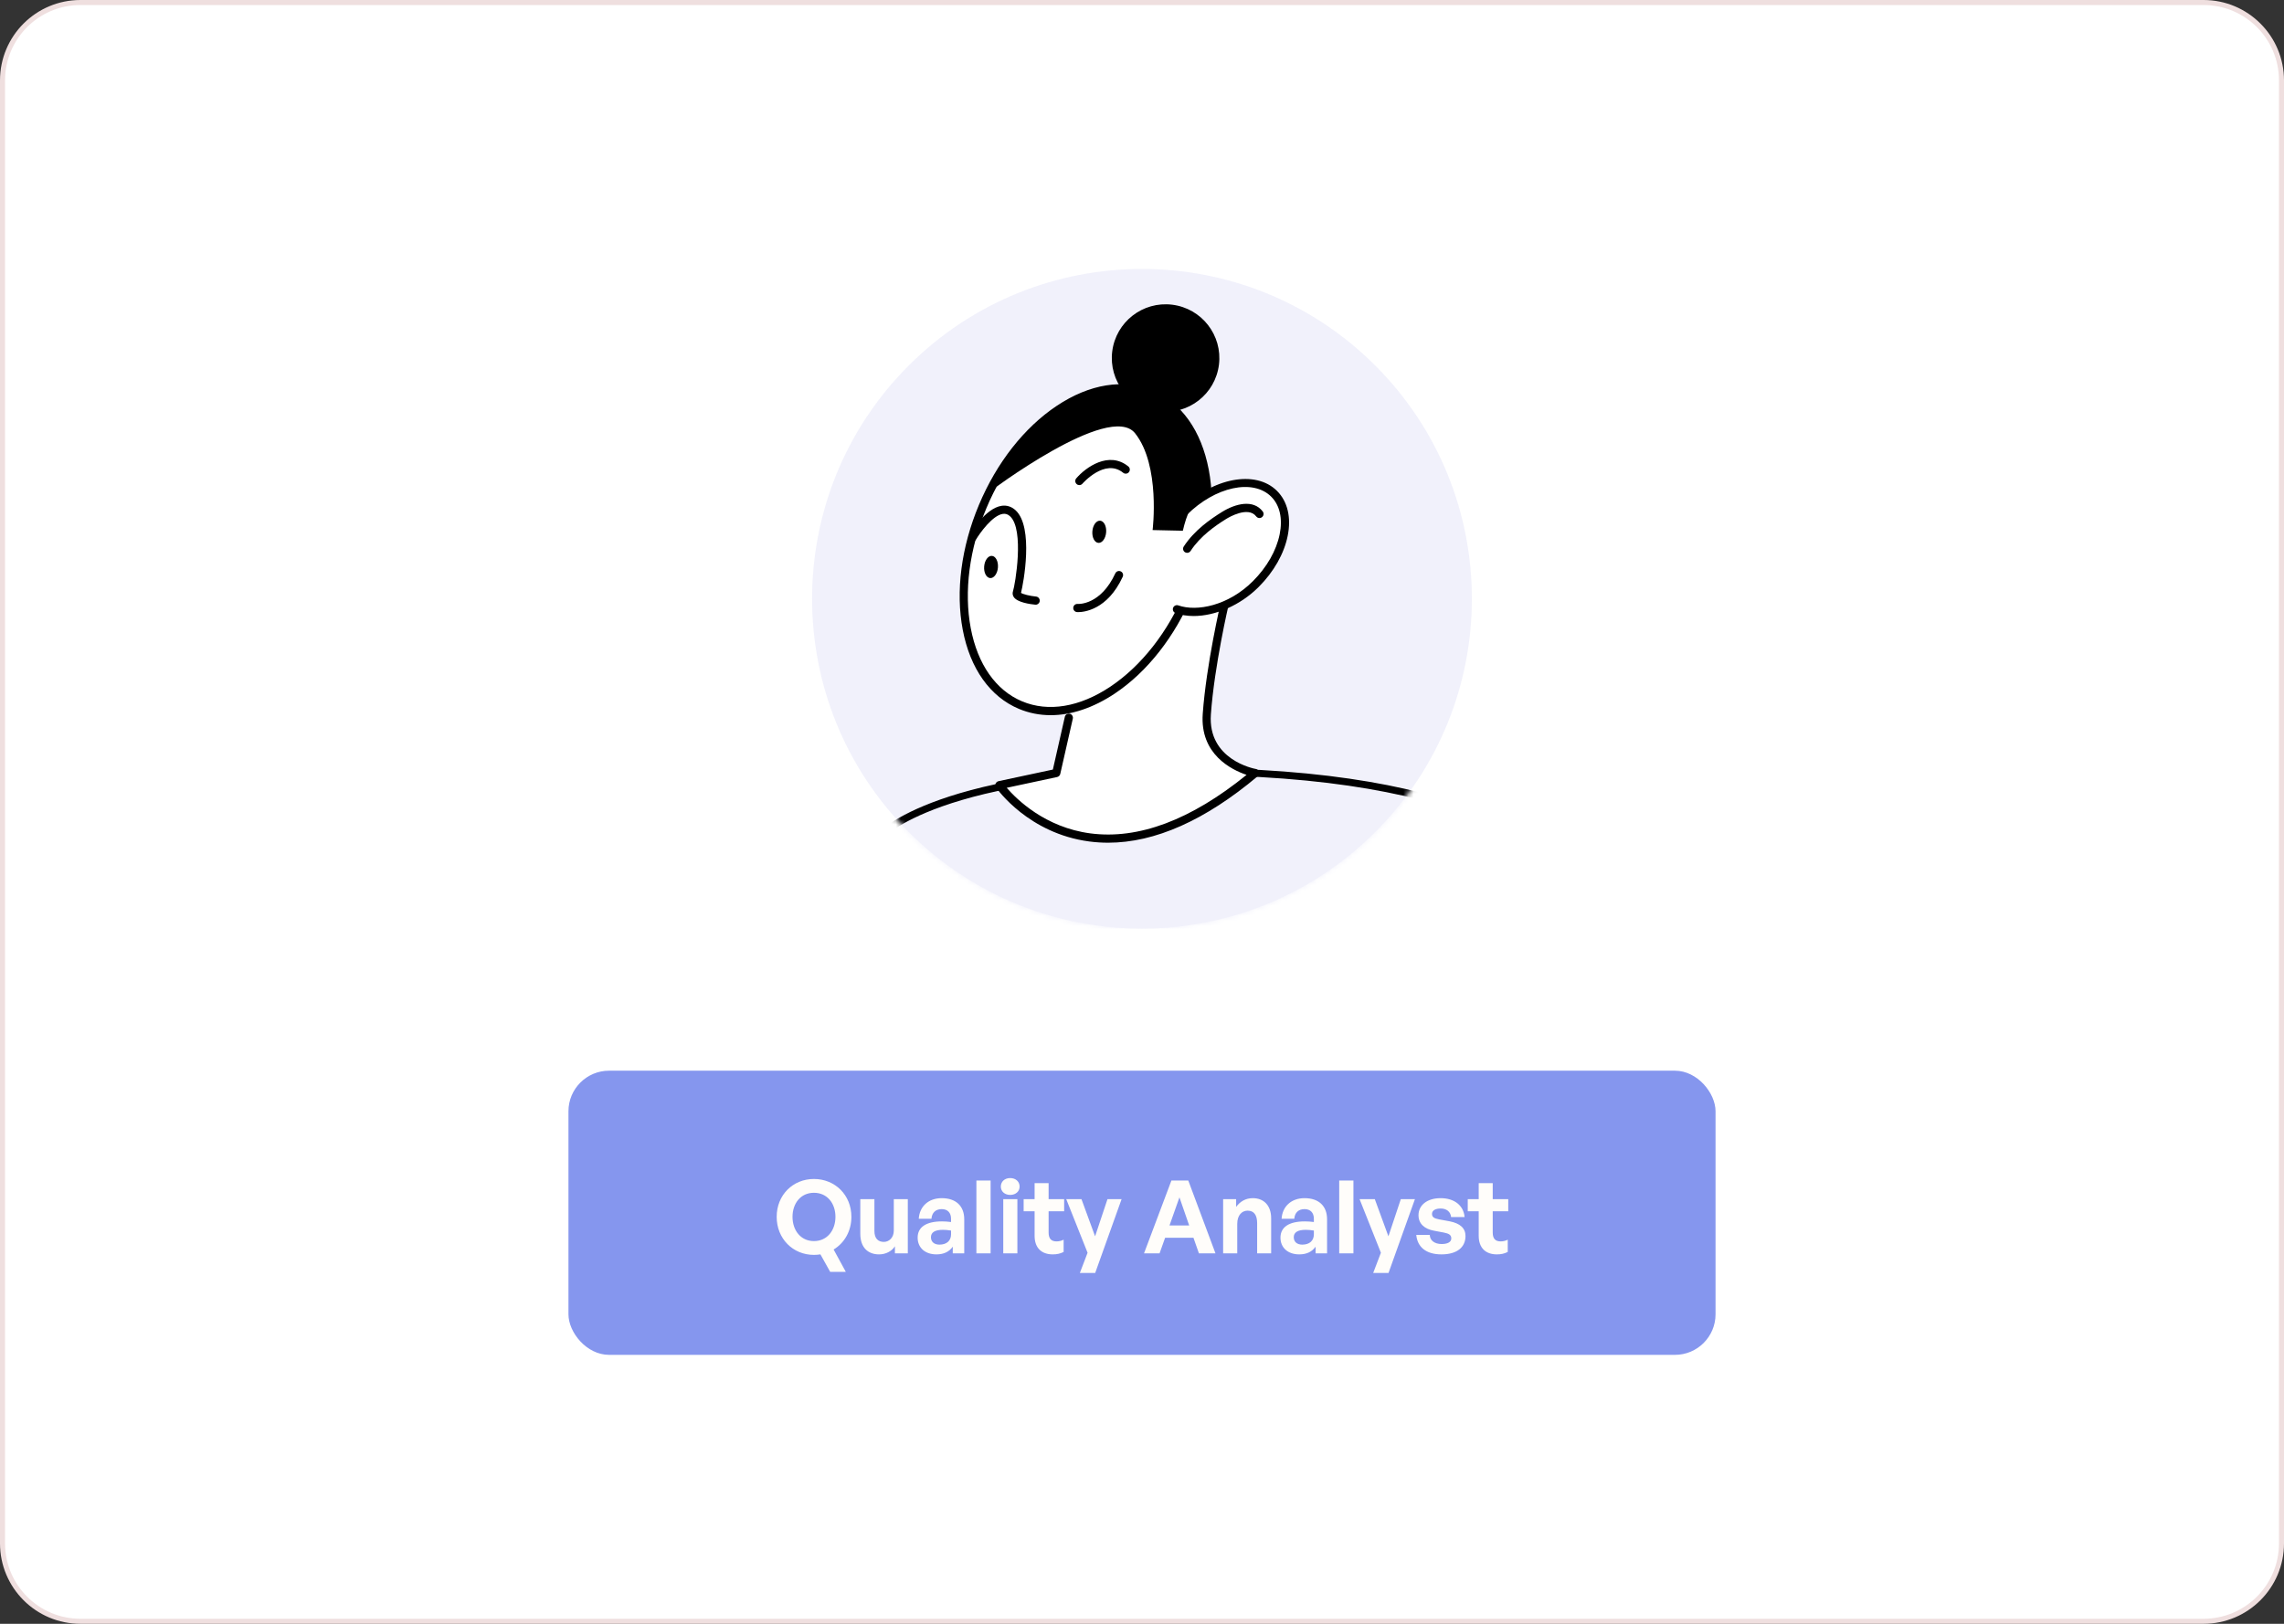
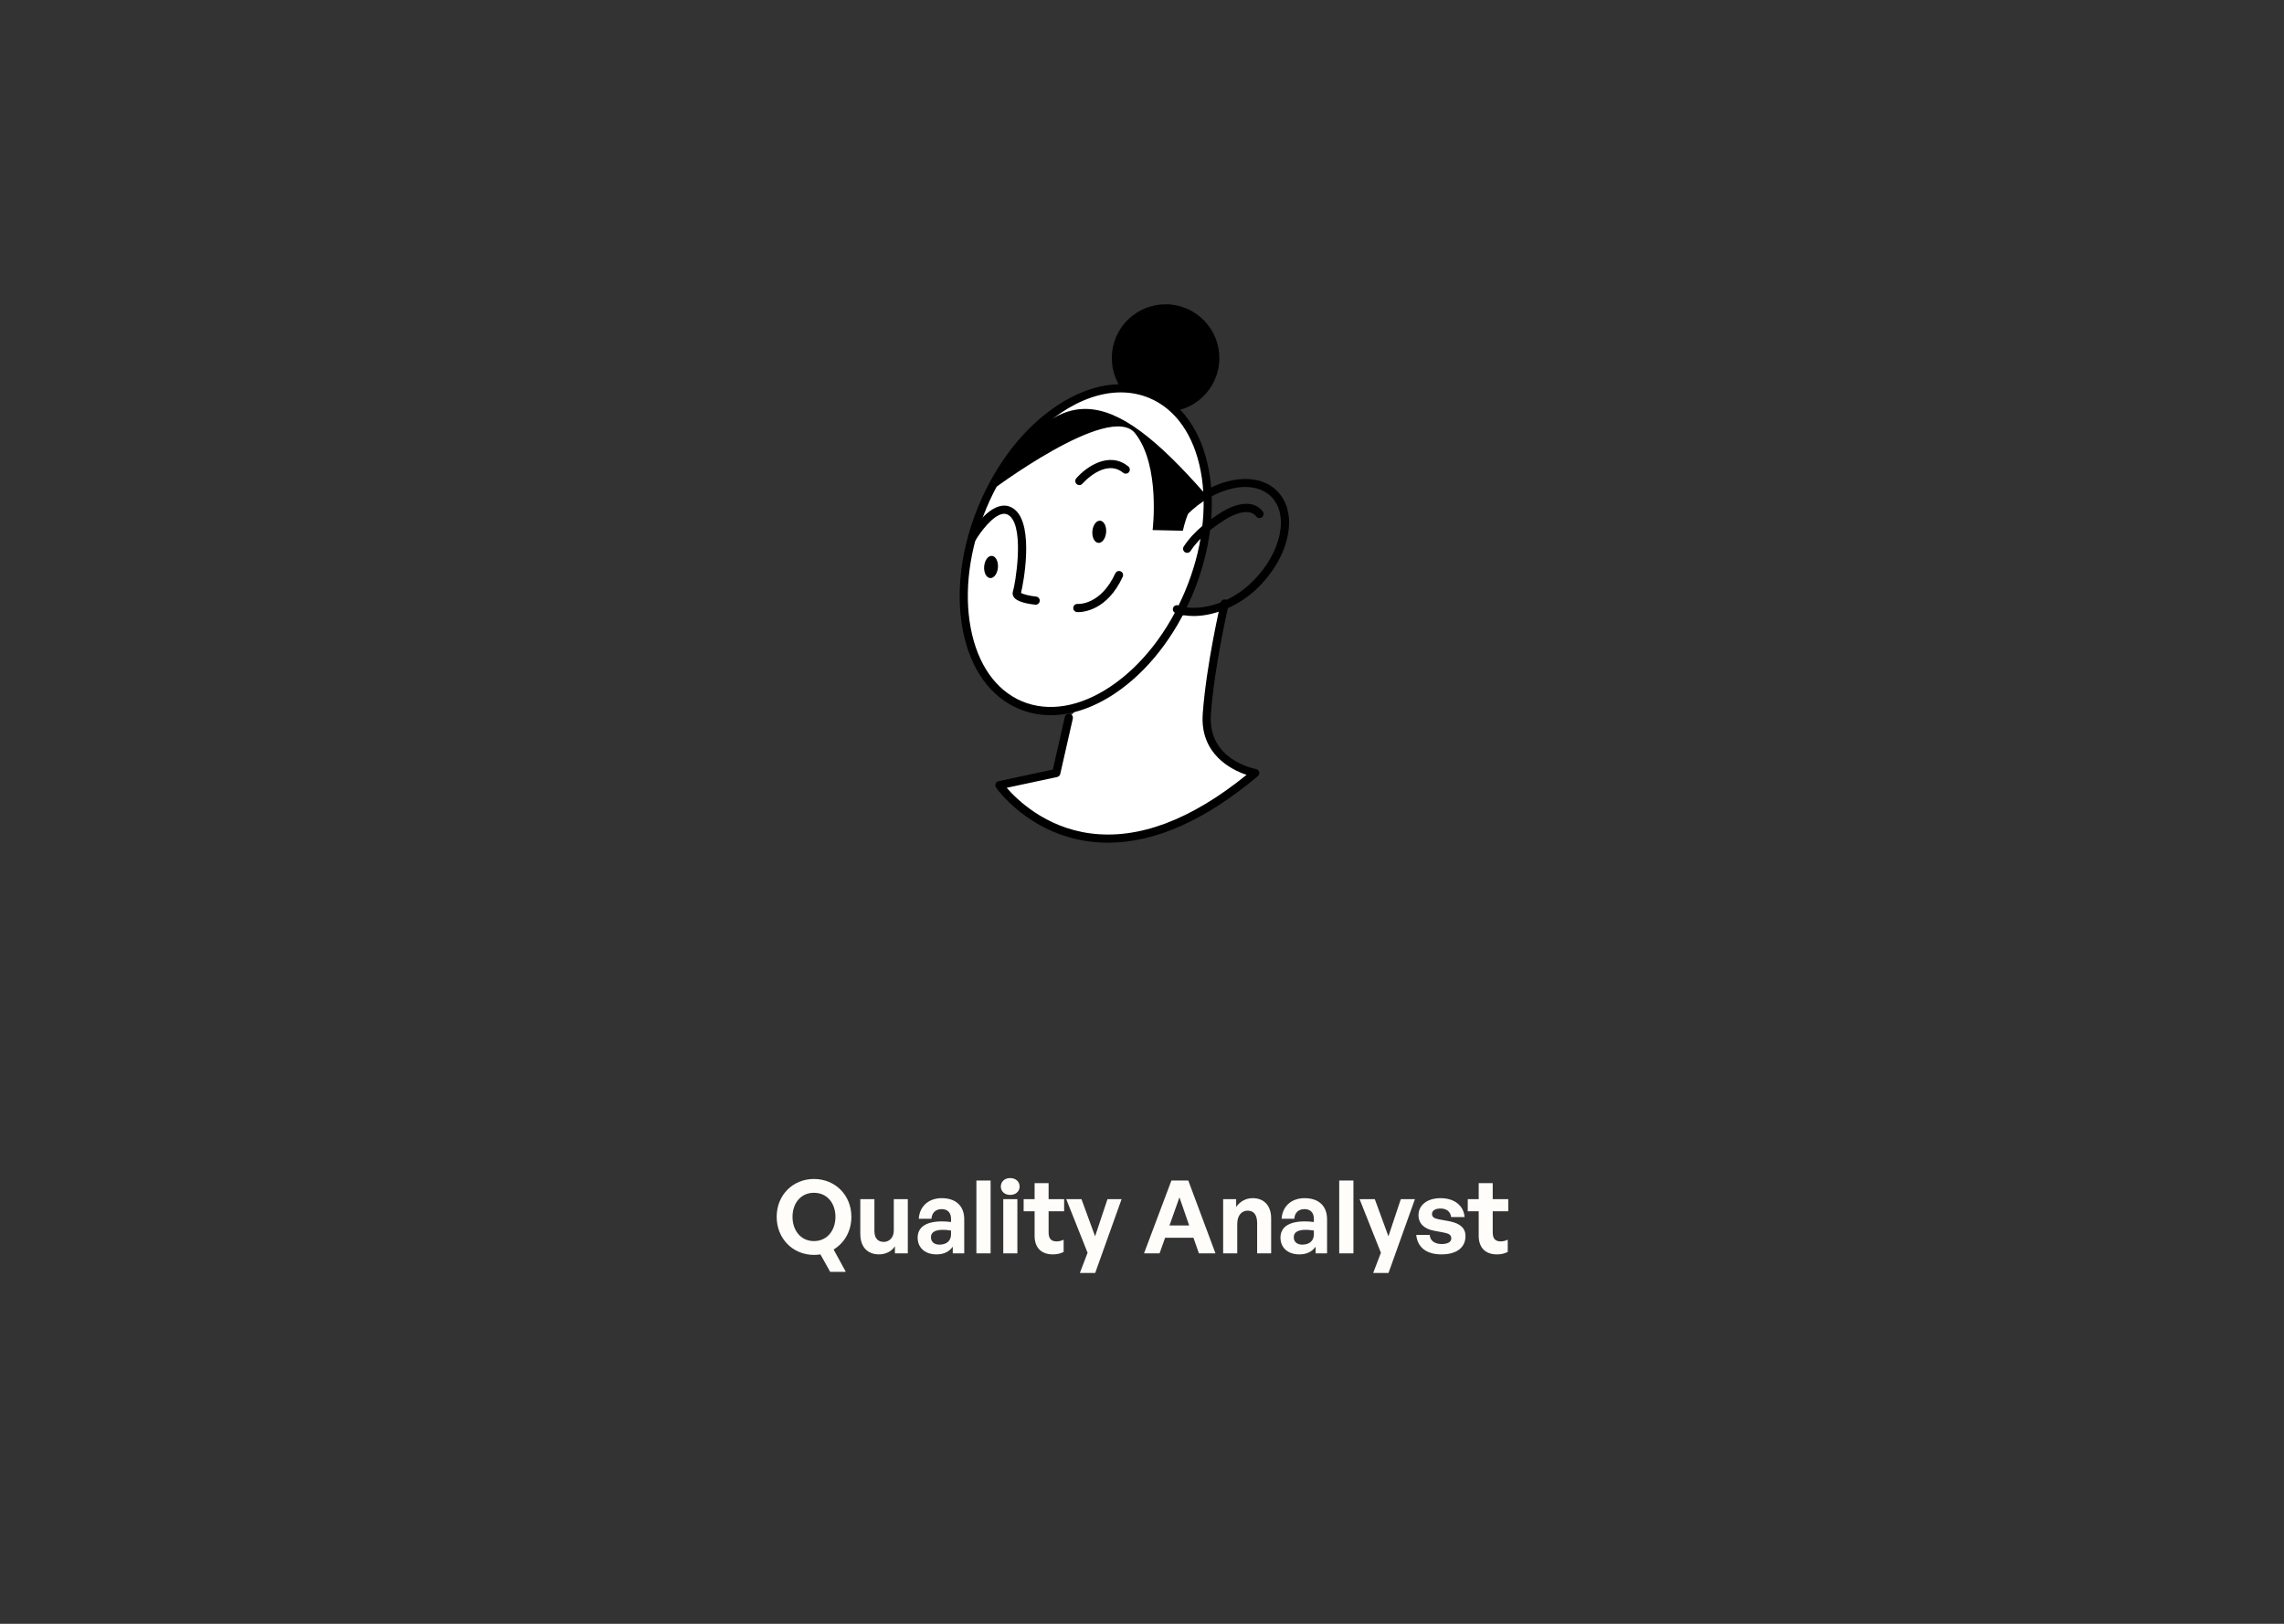
<svg xmlns="http://www.w3.org/2000/svg" width="450" height="320" viewBox="0 0 450 320" fill="none">
  <rect x="0" y="0" width="450" height="320" fill="#333333" stroke="none" />
-   <path d="M449.505 15.851C449.505 7.37 442.63 0.495 434.149 0.495H15.851C7.37 0.495 0.495 7.37 0.495 15.851V304.149C0.495 312.63 7.37 319.505 15.851 319.505H434.149C442.63 319.505 449.505 312.63 449.505 304.149V15.851Z" fill="white" stroke="#EFDFDF" stroke-width="0.991" />
  <g clip-path="url(#clip0_2138_6378)">
-     <path d="M270.957 163.958C296.34 138.575 296.34 97.421 270.957 72.038C245.574 46.655 204.419 46.655 179.036 72.038C153.653 97.421 153.653 138.575 179.036 163.958C204.419 189.341 245.574 189.341 270.957 163.958Z" fill="#F1F1FB" />
    <mask id="mask0_2138_6378" style="mask-type:alpha" maskUnits="userSpaceOnUse" x="159" y="53" width="131" height="130">
      <path d="M270.957 163.958C296.34 138.575 296.34 97.421 270.957 72.038C245.574 46.655 204.419 46.655 179.036 72.038C153.653 97.421 153.653 138.575 179.036 163.958C204.419 189.341 245.574 189.341 270.957 163.958Z" fill="#F1F1FB" />
    </mask>
    <g mask="url(#mask0_2138_6378)">
-       <path d="M248.135 152.422L248.135 152.422C261.161 153.144 271.557 154.788 279.849 156.902C267.479 177.313 247.318 190.558 224.585 190.558C206.602 190.558 190.241 182.265 178.055 168.706C176.962 167.039 175.88 165.321 174.831 163.516C174.918 163.448 175.019 163.371 175.135 163.286C175.656 162.902 176.475 162.349 177.644 161.69C179.984 160.373 183.729 158.634 189.305 156.99C200.458 153.703 218.936 150.798 248.135 152.422Z" fill="#F1F1FB" stroke="black" stroke-width="1.4" />
      <path d="M210.584 141.447L208.112 152.339L196.908 154.735C196.908 154.735 214.453 179.946 247.308 152.339C247.308 152.339 237.068 150.523 237.773 140.72C238.477 130.918 241.303 118.934 241.303 118.934L228.929 122.427L210.584 141.447Z" fill="white" />
      <path d="M218.318 166.071C217.06 166.071 215.817 165.988 214.589 165.826C202.669 164.244 196.505 155.564 196.245 155.195C196.091 154.973 196.057 154.69 196.159 154.438C196.257 154.185 196.475 154.004 196.739 153.944L207.438 151.657L209.796 141.267C209.894 140.834 210.328 140.562 210.761 140.66C211.194 140.758 211.465 141.192 211.367 141.625L208.896 152.516C208.828 152.821 208.587 153.059 208.278 153.127L198.347 155.251C200.31 157.523 205.92 163.061 214.826 164.233C224.286 165.48 234.627 161.599 245.601 152.701C242.603 151.691 236.394 148.625 236.967 140.66C237.671 130.907 240.489 118.87 240.515 118.749C240.617 118.316 241.054 118.049 241.484 118.15C241.917 118.252 242.184 118.685 242.083 119.119C242.056 119.239 239.265 131.152 238.571 140.777C237.927 149.725 247.056 151.476 247.444 151.544C247.753 151.601 247.997 151.827 248.08 152.128C248.159 152.43 248.061 152.75 247.82 152.953C237.449 161.675 227.544 166.071 218.318 166.071Z" fill="black" />
      <path d="M240.161 71.864C240.88 66.058 236.757 60.768 230.95 60.048C225.144 59.328 219.854 63.452 219.134 69.258C218.414 75.064 222.538 80.355 228.344 81.075C234.151 81.794 239.441 77.671 240.161 71.864Z" fill="black" />
      <path d="M234.214 116.846C241.311 99.932 237.975 82.407 226.763 77.702C215.551 72.998 200.709 82.896 193.612 99.81C186.515 116.724 189.851 134.249 201.063 138.954C212.275 143.658 227.118 133.76 234.214 116.846Z" fill="white" />
      <path d="M207.009 140.938C204.835 140.938 202.733 140.527 200.755 139.698C195.074 137.313 191.141 131.779 189.683 124.113C188.248 116.567 189.378 107.823 192.87 99.501C196.362 91.175 201.806 84.243 208.2 79.978C214.694 75.646 221.397 74.576 227.078 76.957C232.759 79.341 236.692 84.876 238.15 92.542C239.585 100.088 238.455 108.832 234.963 117.158C231.47 125.484 226.027 132.416 219.633 136.681C215.399 139.499 211.078 140.938 207.009 140.938ZM220.824 77.33C217.068 77.33 213.052 78.675 209.092 81.316C202.959 85.403 197.726 92.083 194.354 100.118C190.983 108.154 189.886 116.57 191.262 123.807C192.618 130.928 196.208 136.044 201.373 138.21C206.538 140.376 212.705 139.355 218.737 135.336C224.87 131.248 230.103 124.569 233.475 116.533C236.846 108.497 237.943 100.081 236.568 92.844C235.211 85.723 231.621 80.611 226.452 78.441C224.678 77.699 222.787 77.33 220.824 77.33Z" fill="black" />
      <path d="M196.615 111.844C196.713 110.638 196.185 109.61 195.436 109.55C194.686 109.489 194 110.416 193.902 111.625C193.804 112.831 194.332 113.86 195.082 113.92C195.831 113.98 196.517 113.05 196.615 111.844Z" fill="black" />
      <path d="M217.934 104.908C218.032 103.703 217.505 102.674 216.755 102.614C216.005 102.554 215.32 103.481 215.222 104.69C215.124 105.895 215.651 106.924 216.401 106.984C217.151 107.045 217.836 106.118 217.934 104.908Z" fill="black" />
-       <path d="M233.256 100.923C239.159 95.02 247.12 93.404 251.034 97.318C254.948 101.232 253.336 109.193 247.429 115.096C242.652 119.873 236.119 121.557 231.881 120.065L233.256 100.923Z" fill="white" />
      <path d="M235.185 121.399C233.923 121.399 232.713 121.214 231.617 120.826C231.199 120.679 230.977 120.219 231.123 119.798C231.27 119.379 231.73 119.157 232.152 119.304C235.803 120.589 242.026 119.361 246.86 114.523C249.606 111.777 251.475 108.499 252.123 105.297C252.748 102.212 252.157 99.578 250.461 97.883C246.867 94.289 239.4 95.905 233.821 101.488C233.508 101.801 232.996 101.801 232.683 101.488C232.37 101.175 232.37 100.663 232.683 100.35C238.892 94.142 247.38 92.526 251.603 96.745C253.694 98.836 254.44 101.985 253.701 105.617C252.989 109.128 250.962 112.696 247.997 115.661C244.385 119.281 239.457 121.399 235.185 121.399Z" fill="black" />
      <path d="M212.422 120.629C212.298 120.629 212.219 120.625 212.196 120.621C211.752 120.588 211.42 120.2 211.458 119.755C211.492 119.314 211.869 118.986 212.321 119.017C212.517 119.035 216.864 119.231 219.742 112.993C219.927 112.589 220.409 112.412 220.809 112.601C221.212 112.785 221.389 113.264 221.2 113.667C218.171 120.23 213.511 120.629 212.422 120.629Z" fill="black" />
      <path d="M212.656 95.599C212.472 95.599 212.284 95.535 212.133 95.403C211.798 95.113 211.756 94.604 212.046 94.269C213.919 92.095 218.47 88.803 222.301 91.918C222.648 92.197 222.7 92.706 222.418 93.048C222.139 93.395 221.63 93.448 221.287 93.165C217.697 90.249 213.312 95.267 213.267 95.316C213.109 95.505 212.883 95.599 212.656 95.599Z" fill="black" />
      <path d="M204.052 119.169C204.026 119.169 203.999 119.169 203.973 119.165C202.926 119.063 200.42 118.713 199.727 117.647C199.505 117.304 199.452 116.905 199.58 116.52C200.002 115.258 201.867 104.374 199.004 101.741C198.57 101.342 198.118 101.191 197.587 101.27C195.534 101.572 193.074 105.022 192.298 106.326C192.072 106.706 191.574 106.831 191.194 106.609C190.81 106.382 190.685 105.889 190.911 105.505C191.235 104.958 194.178 100.144 197.35 99.677C198.356 99.53 199.305 99.835 200.092 100.558C203.713 103.888 201.641 114.995 201.159 116.837C201.566 117.112 202.888 117.44 204.127 117.564C204.568 117.605 204.892 118.001 204.851 118.442C204.809 118.86 204.463 119.169 204.052 119.169Z" fill="black" />
-       <path d="M194.78 97.046C194.78 97.046 218.616 79.038 223.646 85.393C228.679 91.749 227.089 104.46 227.089 104.46L233.049 104.592C233.049 104.592 234.507 97.573 237.419 97.309C240.331 97.046 235.178 79.799 226.765 77.696C218.349 75.594 208.554 74.536 194.78 97.046Z" fill="black" />
+       <path d="M194.78 97.046C194.78 97.046 218.616 79.038 223.646 85.393C228.679 91.749 227.089 104.46 227.089 104.46L233.049 104.592C233.049 104.592 234.507 97.573 237.419 97.309C218.349 75.594 208.554 74.536 194.78 97.046Z" fill="black" />
      <path d="M233.896 108.948C233.746 108.948 233.595 108.906 233.459 108.82C233.086 108.578 232.981 108.077 233.222 107.704C235.309 104.487 238.53 102.272 240.772 100.882C243.424 99.239 246.92 98.354 248.785 100.791C249.056 101.145 248.988 101.65 248.634 101.922C248.284 102.193 247.775 102.125 247.504 101.771C245.907 99.684 242.053 101.982 241.62 102.249C239.51 103.557 236.485 105.632 234.575 108.578C234.42 108.82 234.16 108.948 233.896 108.948Z" fill="black" />
    </g>
  </g>
-   <rect x="112" y="211" width="226" height="56" rx="8" fill="#8596EE" />
  <path d="M160.363 247.3C156.223 247.3 153.023 244.1 153.023 239.8C153.023 235.5 156.223 232.34 160.363 232.34C164.523 232.34 167.743 235.5 167.743 239.8C167.743 242.62 166.363 244.96 164.243 246.24L166.643 250.64H163.563L161.643 247.2C161.223 247.26 160.803 247.3 160.363 247.3ZM160.363 244.58C163.003 244.58 164.603 242.44 164.603 239.8C164.603 237.16 163.003 235.06 160.363 235.06C157.743 235.06 156.143 237.16 156.143 239.8C156.143 242.44 157.743 244.58 160.363 244.58ZM176.099 242.5V236.32H178.859V247H176.319V245.6C175.739 246.54 174.559 247.2 173.199 247.2C171.059 247.2 169.499 245.9 169.499 243.12V236.32H172.279V242.58C172.279 244.08 173.019 244.74 174.139 244.74C175.139 244.74 176.099 243.94 176.099 242.5ZM187.717 247V245.68C187.017 246.68 185.957 247.2 184.497 247.2C182.277 247.2 180.797 245.9 180.797 243.9C180.797 241.82 182.477 240.7 185.597 240.7C186.197 240.7 186.717 240.74 187.377 240.82V240.18C187.377 238.98 186.697 238.28 185.537 238.28C184.337 238.28 183.617 238.98 183.517 240.18H181.017C181.177 237.72 182.957 236.12 185.537 236.12C188.337 236.12 189.977 237.66 189.977 240.28V247H187.717ZM183.417 243.82C183.417 244.72 184.057 245.28 185.097 245.28C186.517 245.28 187.377 244.5 187.377 243.26V242.5C186.717 242.4 186.257 242.36 185.777 242.36C184.197 242.36 183.417 242.86 183.417 243.82ZM195.173 247H192.373V232.64H195.173V247ZM200.886 233.84C200.886 234.78 200.126 235.48 199.026 235.48C197.946 235.48 197.186 234.78 197.186 233.84C197.186 232.86 197.946 232.16 199.026 232.16C200.126 232.16 200.886 232.86 200.886 233.84ZM200.446 247H197.666V236.32H200.446V247ZM209.56 244.3V246.72C208.88 247.06 208.24 247.2 207.42 247.2C205.22 247.2 203.84 245.94 203.84 243.54V238.7H201.68V236.32H203.84V233.16H206.6V236.32H209.66V238.7H206.6V242.9C206.6 244.14 207.16 244.64 208.16 244.64C208.68 244.64 209.16 244.52 209.56 244.3ZM220.977 236.32L215.777 250.86H212.757L214.277 246.88L210.077 236.32H213.077L215.757 243.64L218.197 236.32H220.977ZM236.217 247L235.137 243.92H229.557L228.457 247H225.397L230.797 232.64H234.117L239.477 247H236.217ZM232.377 235.96L230.417 241.5H234.297L232.377 235.96ZM243.766 241.18V247H240.986V236.32H243.546V237.84C244.326 236.78 245.426 236.12 246.826 236.12C248.966 236.12 250.446 237.52 250.446 240.1V247H247.686V241.04C247.686 239.46 247.066 238.58 245.806 238.58C244.706 238.58 243.766 239.46 243.766 241.18ZM259.202 247V245.68C258.502 246.68 257.442 247.2 255.982 247.2C253.762 247.2 252.282 245.9 252.282 243.9C252.282 241.82 253.962 240.7 257.082 240.7C257.682 240.7 258.202 240.74 258.862 240.82V240.18C258.862 238.98 258.182 238.28 257.022 238.28C255.822 238.28 255.102 238.98 255.002 240.18H252.502C252.662 237.72 254.442 236.12 257.022 236.12C259.822 236.12 261.462 237.66 261.462 240.28V247H259.202ZM254.902 243.82C254.902 244.72 255.542 245.28 256.582 245.28C258.002 245.28 258.862 244.5 258.862 243.26V242.5C258.202 242.4 257.742 242.36 257.262 242.36C255.682 242.36 254.902 242.86 254.902 243.82ZM266.657 247H263.857V232.64H266.657V247ZM278.77 236.32L273.57 250.86H270.55L272.07 246.88L267.87 236.32H270.87L273.55 243.64L275.99 236.32H278.77ZM288.737 243.58C288.737 245.82 287.037 247.2 283.997 247.2C280.957 247.2 279.257 245.74 279.037 243.36H281.697C281.717 244.46 282.657 245.16 284.037 245.16C285.117 245.16 285.937 244.82 285.937 244.06C285.937 243.38 285.497 243.1 284.477 242.9L282.557 242.54C280.637 242.2 279.477 241.14 279.477 239.48C279.477 237.5 281.177 236.12 283.837 236.12C286.517 236.12 288.357 237.54 288.557 239.84H285.897C285.797 238.8 285.017 238.16 283.837 238.16C282.817 238.16 282.137 238.54 282.137 239.22C282.137 239.86 282.577 240.12 283.537 240.3L285.597 240.68C287.677 241.08 288.737 242.04 288.737 243.58ZM297.06 244.3V246.72C296.38 247.06 295.74 247.2 294.92 247.2C292.72 247.2 291.34 245.94 291.34 243.54V238.7H289.18V236.32H291.34V233.16H294.1V236.32H297.16V238.7H294.1V242.9C294.1 244.14 294.66 244.64 295.66 244.64C296.18 244.64 296.66 244.52 297.06 244.3Z" fill="#FFFDFA" />
  <defs>
    <clipPath id="clip0_2138_6378">
      <rect width="130" height="130" fill="white" transform="translate(160 53)" />
    </clipPath>
  </defs>
</svg>